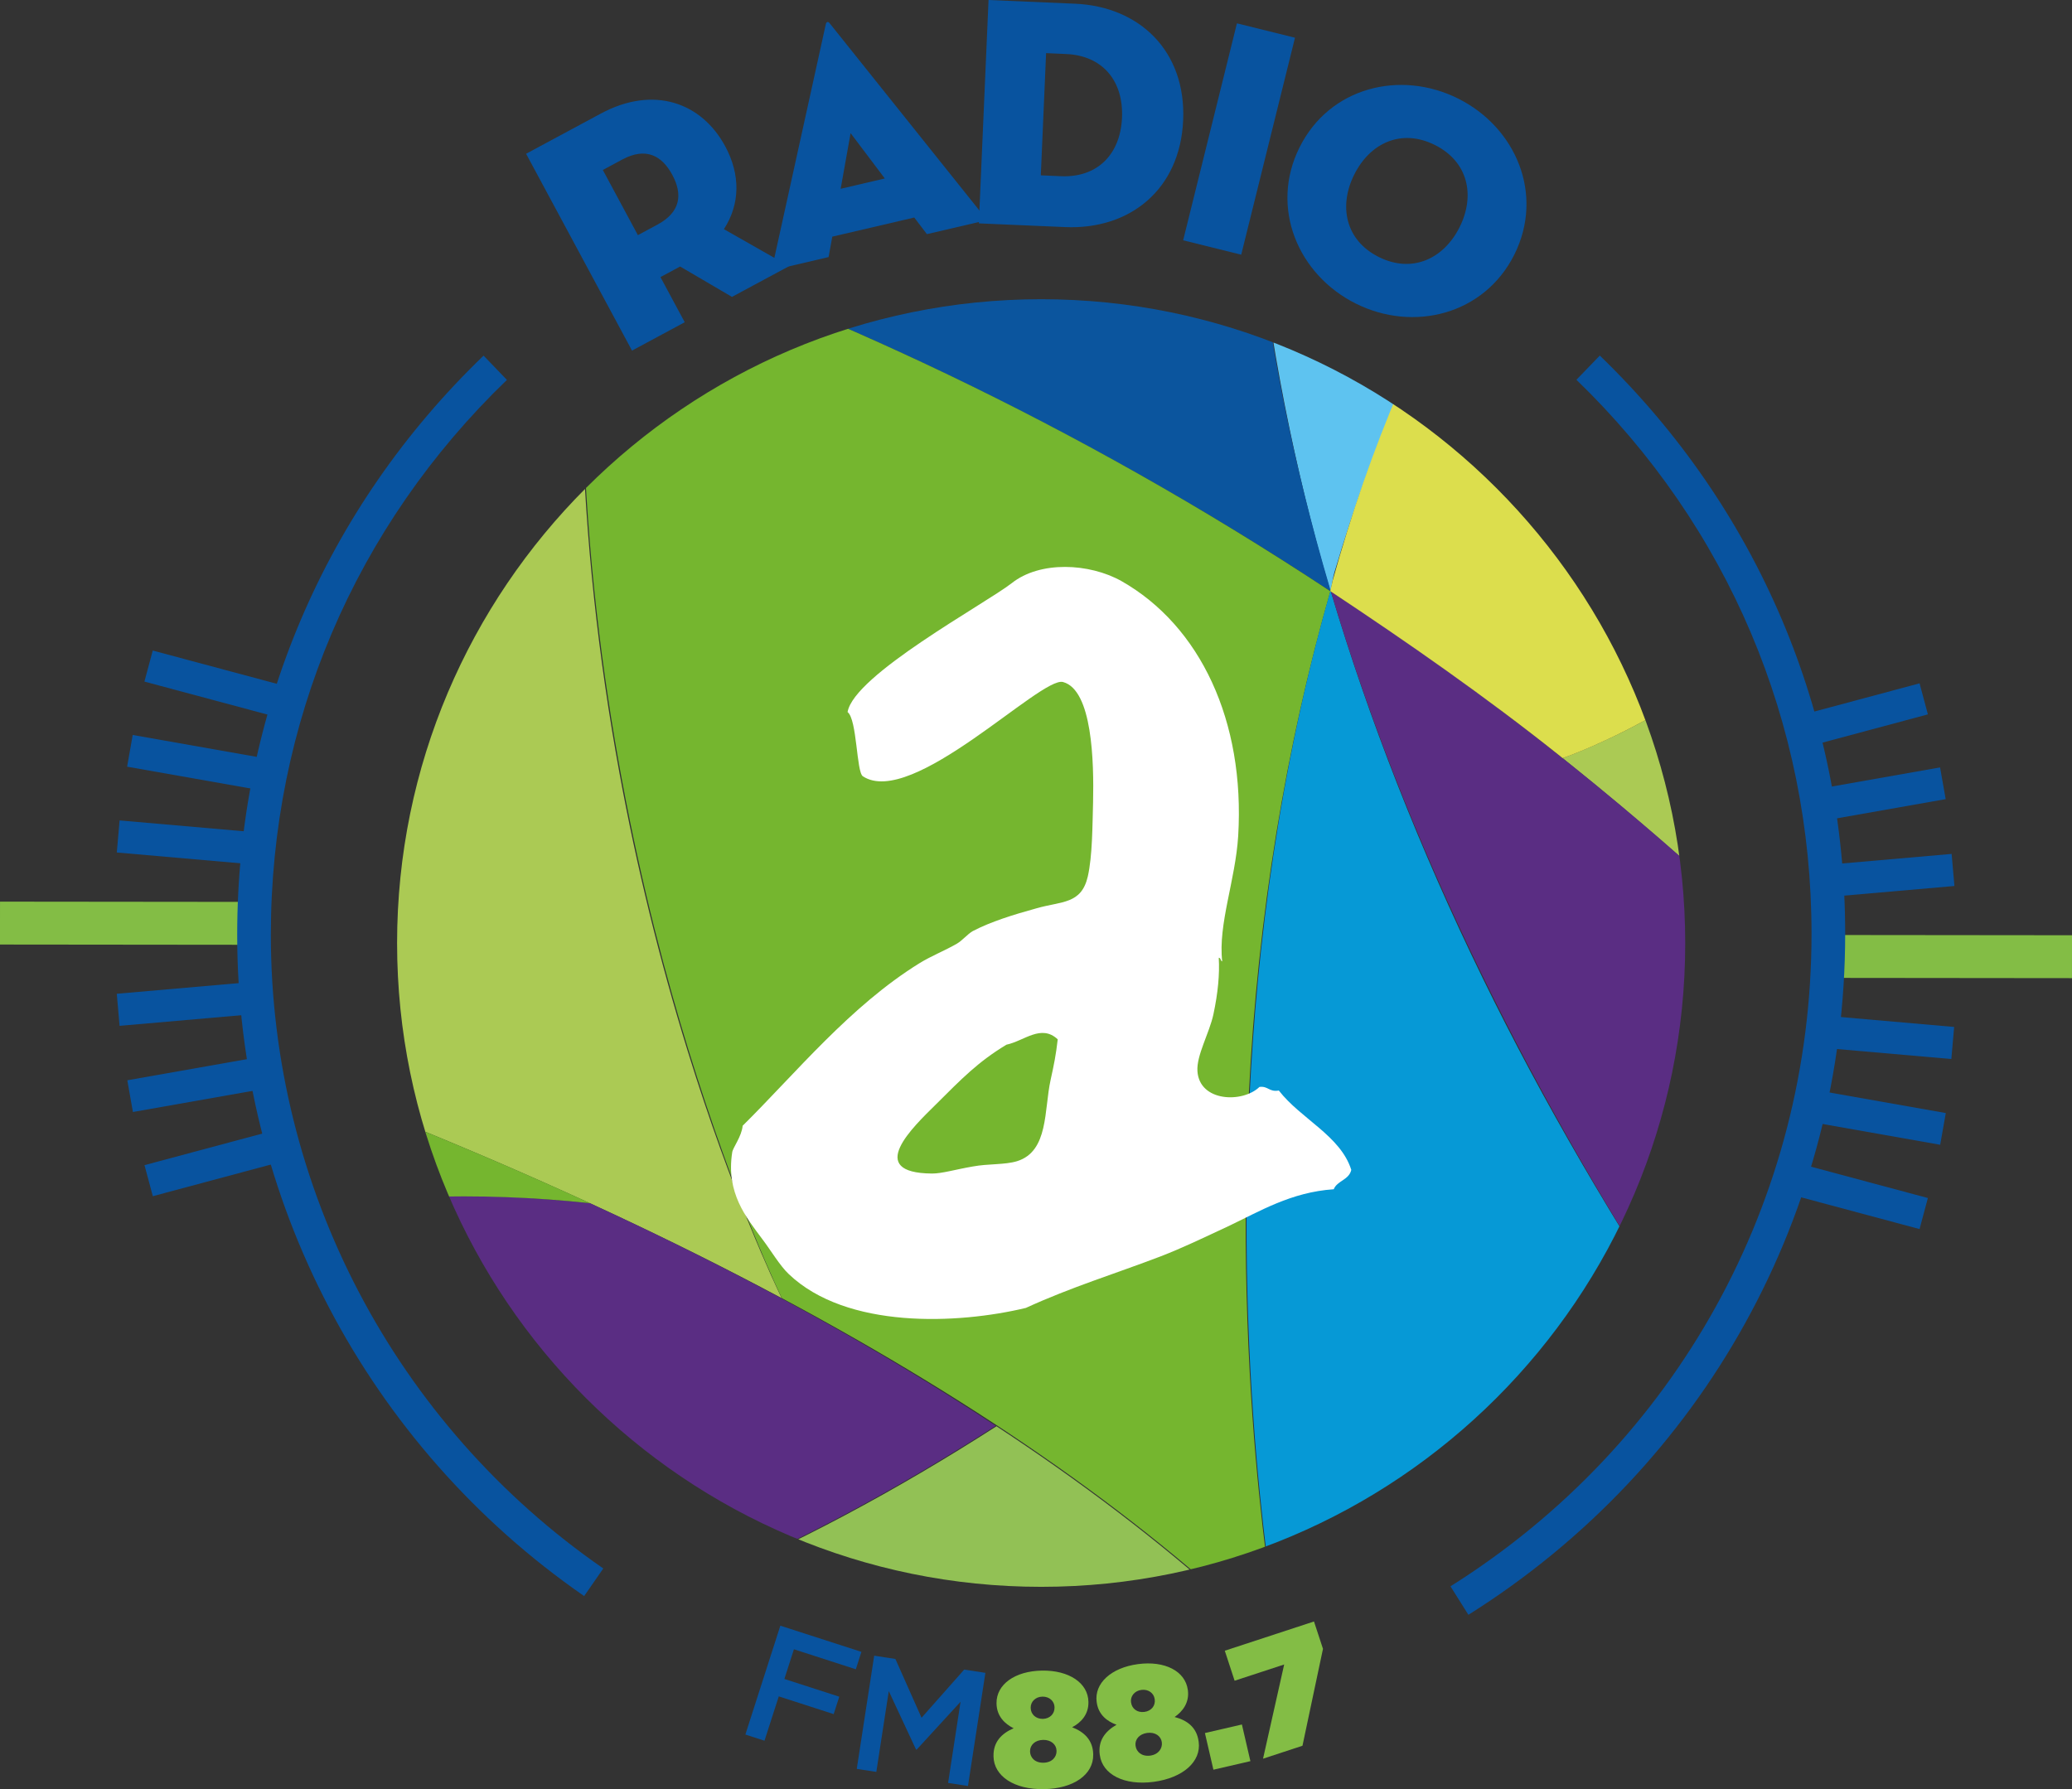
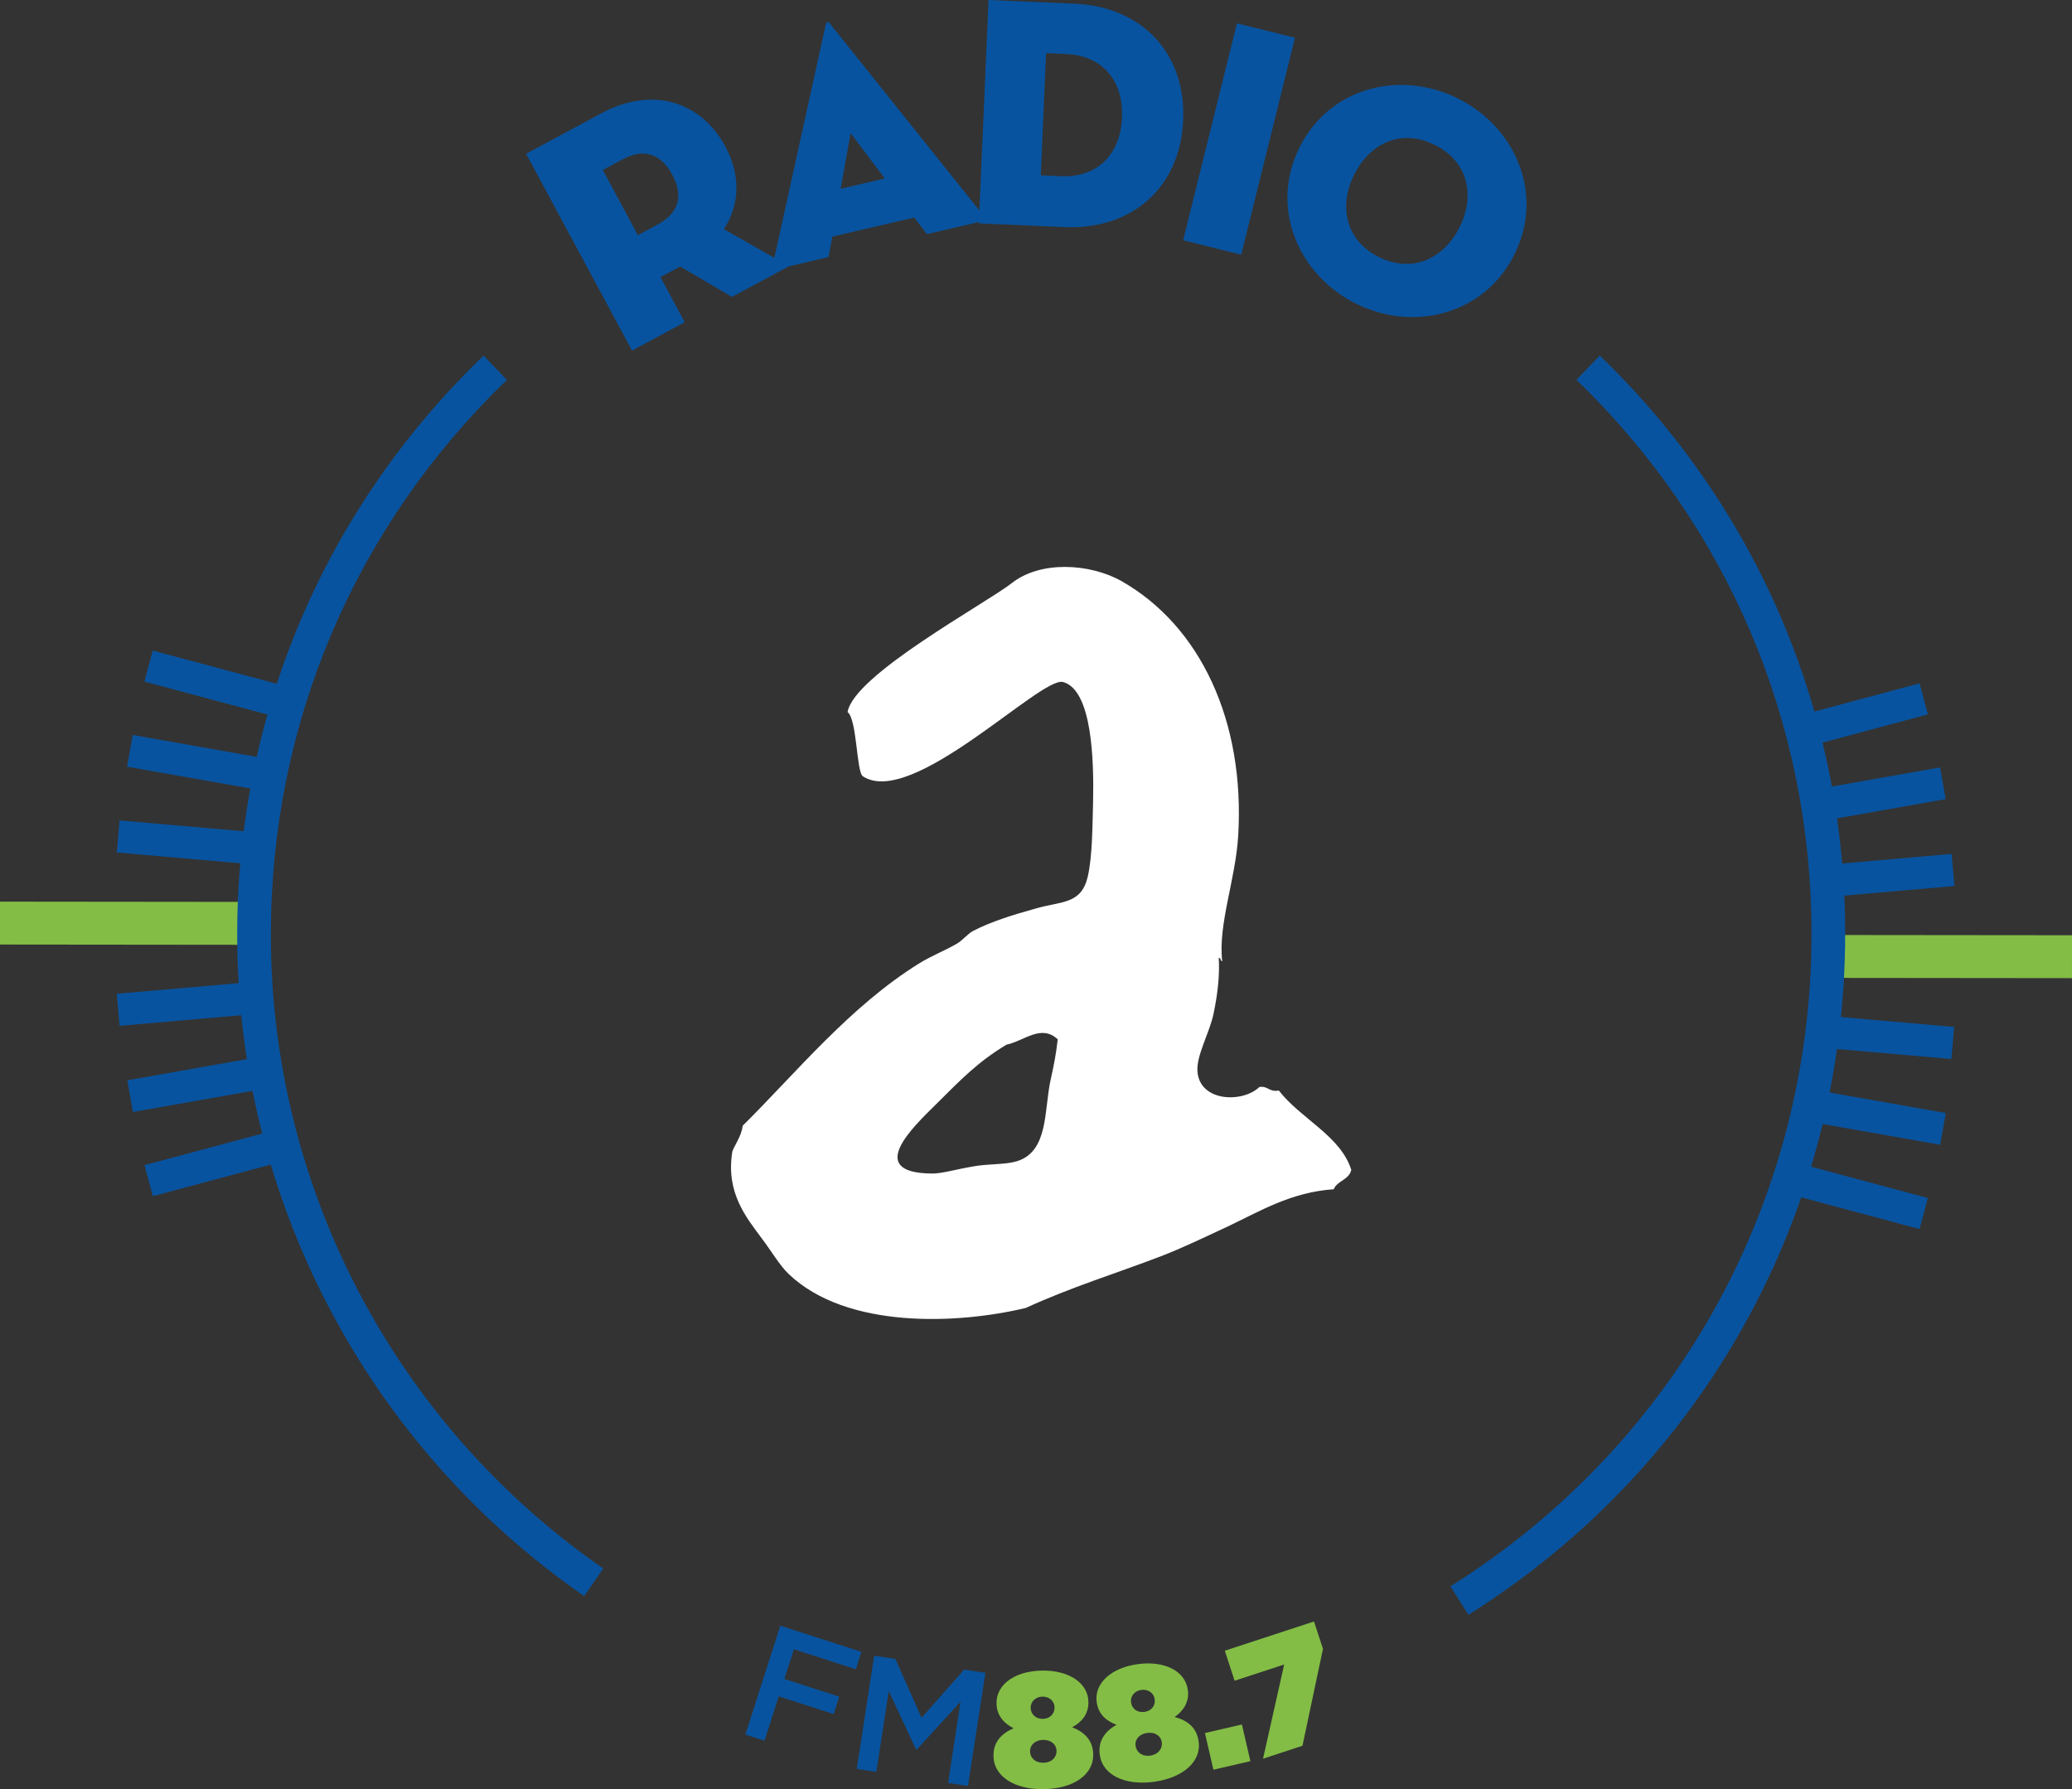
<svg xmlns="http://www.w3.org/2000/svg" xmlns:xlink="http://www.w3.org/1999/xlink" version="1.1" id="Layer_1" x="0px" y="0px" viewBox="0 0 329.41 284.52" style="enable-background:new 0 0 329.41 284.52;" xml:space="preserve">
  <rect x="0" y="0" width="329.41" height="284.52" fill="#333333" stroke="none" />
  <style type="text/css">
	.st0{fill:#08539F;}
	.st1{fill:#83BD45;}
	.st2{clip-path:url(#SVGID_2_);}
	.st3{fill:#0B559E;}
	.st4{fill:#ABCA54;}
	.st5{fill:#DCDE4D;}
	.st6{fill:#5EC3F0;}
	.st7{fill:#92C155;}
	.st8{fill:#75B62F;}
	.st9{fill:#5A2D83;}
	.st10{fill:#0699D6;}
	.st11{fill:#FFFFFF;}
</style>
  <g>
    <g>
      <g>
        <g>
          <rect x="292.92" y="179.54" transform="matrix(0.259 -0.966 0.966 0.259 35.219 426.363)" class="st0" width="5.11" height="21.38" />
        </g>
      </g>
      <g>
        <g>
          <rect x="295.7" y="166.99" transform="matrix(0.174 -0.985 0.985 0.174 71.458 440.523)" class="st0" width="5.12" height="21.38" />
        </g>
      </g>
      <g>
        <g>
          <rect x="297.38" y="154.24" transform="matrix(0.087 -0.996 0.996 0.087 109.438 449.312)" class="st0" width="5.12" height="21.38" />
        </g>
      </g>
      <g>
        <g>
          <rect x="306.19" y="132.31" transform="matrix(1.011566e-03 -1 1 1.011566e-03 157.185 461.555)" class="st1" width="6.82" height="39.6" />
        </g>
      </g>
      <g>
        <g>
          <rect x="289.24" y="136.68" transform="matrix(0.996 -0.087 0.087 0.996 -10.996 26.677)" class="st0" width="21.38" height="5.12" />
        </g>
      </g>
      <g>
        <g>
          <rect x="287.56" y="123.93" transform="matrix(0.985 -0.174 0.174 0.985 -17.434 53.715)" class="st0" width="21.38" height="5.12" />
        </g>
      </g>
      <g>
        <g>
          <rect x="284.78" y="111.38" transform="matrix(0.966 -0.259 0.259 0.966 -19.422 80.363)" class="st0" width="21.38" height="5.11" />
        </g>
      </g>
    </g>
    <g>
      <g>
        <g>
          <rect x="31.38" y="97.99" transform="matrix(0.259 -0.966 0.966 0.259 -79.825 113.317)" class="st0" width="5.11" height="21.38" />
        </g>
      </g>
      <g>
        <g>
          <rect x="28.59" y="110.54" transform="matrix(0.174 -0.985 0.985 0.174 -93.649 130.842)" class="st0" width="5.12" height="21.38" />
        </g>
      </g>
      <g>
        <g>
          <rect x="26.91" y="123.29" transform="matrix(0.087 -0.996 0.996 0.087 -106.569 151.636)" class="st0" width="5.12" height="21.38" />
        </g>
      </g>
      <g>
        <g>
          <rect x="16.39" y="127" transform="matrix(1.011552e-03 -1 1 1.011552e-03 -127.02 166.457)" class="st1" width="6.82" height="39.6" />
        </g>
      </g>
      <g>
        <g>
          <rect x="18.78" y="157.11" transform="matrix(0.996 -0.087 0.087 0.996 -13.807 3.177)" class="st0" width="21.38" height="5.12" />
        </g>
      </g>
      <g>
        <g>
          <rect x="20.46" y="169.86" transform="matrix(0.985 -0.174 0.174 0.985 -29.468 8.029)" class="st0" width="21.38" height="5.12" />
        </g>
      </g>
      <g>
        <g>
          <rect x="23.24" y="182.41" transform="matrix(0.966 -0.259 0.259 0.966 -46.721 15.087)" class="st0" width="21.38" height="5.11" />
        </g>
      </g>
    </g>
    <g>
      <path class="st0" d="M124.06,258.51l12.89,4.16l-0.89,2.77l-9.84-3.18l-1.52,4.72l8.73,2.82l-0.89,2.77l-8.73-2.82l-2.27,7.05    l-3.04-0.98L124.06,258.51z" />
      <path class="st0" d="M138.98,263.28l3.37,0.52l4.16,9.35l6.78-7.66l3.37,0.52l-2.77,17.99l-3.16-0.49l1.98-12.9l-6.98,7.61    l-0.1-0.02l-4.33-9.29l-1.98,12.85l-3.11-0.48L138.98,263.28z" />
      <path class="st1" d="M157.95,279.29l0-0.05c-0.04-2.21,1.24-3.58,3.2-4.42c-1.39-0.68-2.68-1.91-2.72-3.91v-0.05    c-0.05-2.99,2.9-5.14,7.22-5.21c4.31-0.07,7.34,1.98,7.39,4.97l0,0.05c0.03,2-1.22,3.27-2.59,3.99c1.86,0.72,3.31,2,3.35,4.31    l0,0.05c0.05,3.17-3.13,5.41-7.84,5.48C161.26,284.59,158,282.44,157.95,279.29z M167.97,278.45l0-0.05    c-0.02-0.99-0.86-1.75-2.13-1.73c-1.27,0.02-2.09,0.81-2.08,1.8l0,0.05c0.01,0.91,0.73,1.81,2.13,1.78    C167.3,280.28,167.99,279.33,167.97,278.45z M167.65,271.52l0-0.05c-0.01-0.91-0.78-1.7-1.92-1.68c-1.14,0.02-1.88,0.84-1.87,1.75    l0,0.05c0.02,1.01,0.81,1.75,1.93,1.74C166.9,273.3,167.67,272.53,167.65,271.52z" />
      <path class="st1" d="M174.85,279.07l-0.01-0.05c-0.29-2.19,0.82-3.7,2.67-4.76c-1.46-0.51-2.89-1.58-3.15-3.57l-0.01-0.05    c-0.4-2.96,2.29-5.45,6.57-6.02c4.28-0.57,7.52,1.12,7.92,4.09l0.01,0.05c0.26,1.98-0.83,3.39-2.11,4.27    c1.93,0.5,3.52,1.6,3.82,3.9l0.01,0.05c0.42,3.14-2.49,5.73-7.15,6.36C178.75,283.96,175.26,282.19,174.85,279.07z M183.58,270.22    l-0.01-0.05c-0.12-0.9-0.97-1.6-2.11-1.45c-1.13,0.15-1.77,1.05-1.65,1.95l0.01,0.05c0.13,1.01,1.01,1.65,2.12,1.5    C183.04,272.08,183.72,271.23,183.58,270.22z M184.71,277.08l-0.01-0.05c-0.13-0.98-1.06-1.64-2.32-1.47    c-1.26,0.17-1.98,1.05-1.85,2.03l0.01,0.05c0.12,0.9,0.94,1.71,2.33,1.53C184.25,278.97,184.82,277.95,184.71,277.08z" />
      <path class="st1" d="M191.56,275.58l5.88-1.36l1.35,5.83l-5.88,1.36L191.56,275.58z" />
      <path class="st1" d="M204.16,264.68l-7.88,2.58l-1.56-4.77l14.18-4.65l1.43,4.35l-3.26,15.41l-6.27,2.06L204.16,264.68z" />
    </g>
    <g>
      <defs>
-         <path id="SVGID_1_" d="M165.54,252.33c-56.48,0-102.41-45.92-102.41-102.36c0-56.46,45.93-102.39,102.41-102.39     c56.44,0,102.38,45.93,102.38,102.39C267.92,206.41,221.98,252.33,165.54,252.33L165.54,252.33z" />
-       </defs>
+         </defs>
      <clipPath id="SVGID_2_">
        <use xlink:href="#SVGID_1_" style="overflow:visible;" />
      </clipPath>
      <g class="st2">
        <g>
-           <path class="st3" d="M523.93-266.69c7.8,31.37,17.78,59.07,29.91,83.02l-0.08-0.16c-0.01,0,0.13,0.25,0.13,0.25      c6.42,12.67,13.63,24.95,21.25,35.52c0.01-3.79,0.05-8.25,0.14-12.01c0.53-22.8,2.29-45.63,5.6-67.9      c1.76-11.86,3.94-23.72,6.51-35.5c-7.79-7.85-16.31-15.55-25.59-23.07h-11.77C541.36-279.55,532.65-272.92,523.93-266.69z" />
+           <path class="st3" d="M523.93-266.69c7.8,31.37,17.78,59.07,29.91,83.02l-0.08-0.16c-0.01,0,0.13,0.25,0.13,0.25      c6.42,12.67,13.63,24.95,21.25,35.52c0.01-3.79,0.05-8.25,0.14-12.01c0.53-22.8,2.29-45.63,5.6-67.9      c1.76-11.86,3.94-23.72,6.51-35.5h-11.77C541.36-279.55,532.65-272.92,523.93-266.69z" />
        </g>
        <g>
          <path class="st3" d="M173.99-217.03c7.79,3.17,15.98,6.14,24.36,8.89c14.02,4.61,29.29,8.71,45.64,11.72      c-3.66-32.61-0.96-62.42,7.62-88.8c0.13-0.39,0.31-0.94,0.44-1.32l-56.25,0c-1.37,13.53-4.02,26.39-7.96,38.51      C184.29-237.09,179.59-226.71,173.99-217.03z" />
        </g>
        <g>
          <path class="st4" d="M404.5-205.99c37.82-11.74,78.11-31.31,119.43-60.7c-1.6-6.43-3.54-13.13-4.96-19.85l-128.25,0      c0.99,13.57,2.95,31.35,6.84,51.17C399.33-226.41,401.68-216.23,404.5-205.99z" />
        </g>
        <g>
          <path class="st5" d="M550.38-286.55l-31.59,0c1.41,6.71,3.55,13.46,5.14,19.86C532.51-272.8,541.69-279.54,550.38-286.55z" />
        </g>
        <g>
          <path class="st6" d="M212.15,91c6.41-21.55,15.08-41.38,25.7-59.25c-14.2-8.26-27.5-17.17-39.58-26.64      c0,9.41,0.47,18.87,1.41,28.4c2.02,20.5,6.15,41.31,11.83,60.51C211.71,93.29,211.93,91.71,212.15,91z" />
        </g>
        <g>
          <path class="st7" d="M656.09,12.13c-3.62,15.24-8.2,30.52-13.59,45.42c-8.87,24.48-17.11,39.91-17.75,41.1      c4.39,11.11,8.98,21.98,13.58,32.29c6.46-3.95,12.97-7.68,19.63-10.9c13.43-6.49,27.46-11.58,41.69-15.11      c0.8-0.2,1.61-0.39,2.41-0.58v-90c-15.8-0.3-31.04-1.4-45.73-3.19C656.24,11.46,656.16,11.82,656.09,12.13z" />
        </g>
        <g>
          <path class="st8" d="M607.44-241.2c16.42,20.3,29.26,42.59,38.8,66.1c11.95,29.42,18.59,61.11,19.61,94.85      c12.55,3.97,24.93,6.27,36.19,7.39l0-213.69H592.9c-2.03,7.71-3.86,15.41-5.52,23.07C594.57-256.27,601.26-248.84,607.44-241.2z      " />
        </g>
        <g>
          <path class="st4" d="M665.86-80.24c0.09,3.07,0.16,6.35,0.16,9.44c0,8.64-0.31,17.43-1.02,26.31      c-1.45,18.17-4.29,36.95-8.68,55.65c14.68,1.79,29.96,2.92,45.75,3.22l-0.01-87.04c-5.41-0.53-10.75-1.29-16.01-2.29      C679.24-76.25,672.37-78.18,665.86-80.24z" />
        </g>
        <g>
          <path class="st6" d="M592.9-286.54h-31.16c9.03,7.31,17.75,15.17,25.64,23.07C589.06-271.13,590.91-278.98,592.9-286.54z" />
        </g>
        <g>
          <path class="st7" d="M100.14-12.8c-0.34-0.01-0.82-0.02-1.16-0.03c-15.34-0.48-30.68-2.17-45.61-5.25      c-14.48-2.99-28.61-7.16-42.33-12.51c-0.79,9.26-1.31,18.23-1.31,26.95c0,6.81,0.13,13.43,0.54,19.88      c5.93,0.91,12.07,2.1,17.95,3.21c22.07,4.18,43.83,9.8,64.96,16.79C94.23,19.61,96.59,3.09,100.14-12.8z" />
        </g>
        <g>
          <path class="st4" d="M50.25,152.63c9.5,17.24,16.98,26.89,17.3,27.31c20.42,8.38,39.54,17.29,56.73,26.49      c-0.89-1.83-7.85-16.35-14.96-39.34c-4.45-14.39-8.1-29.25-10.83-44.14c-3.42-18.62-5.42-37.36-5.94-55.69      c-0.3-10.42-0.03-20.83,0.61-31.01c-23.31-7.77-45.29-13.07-64.96-16.79c-6.02-1.14-12.18-2.33-17.95-3.21      c1.44,22.85,5.48,43.51,10.09,61.04C29.01,110.18,41.33,136.45,50.25,152.63z" />
        </g>
        <g>
          <path class="st3" d="M211.51,94.01c0.01-0.03-0.1-0.49-0.09-0.52c-5.96-20.21-9.93-40.25-11.88-59.97      C198.6,24,198.13,14.47,198.13,5c-7-5.49-13.63-11.18-19.86-17.03c-16.76-15.76-30.98-33.1-42.27-51.53      c-3.83-6.26-7.36-12.95-10.55-19.52c-11.99,23.83-20.21,47.74-25.31,70.28c-3.93,17.5-5.95,33.58-6.97,49.03      c27.08,8.98,53.31,20.5,78.42,33.96C185.11,77.44,198.58,85.46,211.51,94.01z" />
        </g>
        <g>
          <path class="st8" d="M466.46-45.9c-15.69-3.97-30.6-9.64-44.31-16.84c-7.86-4.13-15.45-8.83-22.68-14.04      c-12.87,2.68-25.16,5.86-36.85,9.83c0,0.29,0,0.73,0,1.02c0,42.49,18.59,79.9,43.64,111.02c1.3-2.42,2.69-4.76,4.17-7      c5.96-9.04,13.5-16.5,22.25-22.41C448.76,4.82,469.3-0.67,493.88-0.39c14.13,0.16,29.79,2.2,46.54,6.07      c18.11,4.18,37.96,10.61,59.02,19.1c-2.56-9.06-4.97-18.27-7.14-27.29c-27.87-8.76-53.12-20.85-75.64-36.39      C499-39.63,482.17-41.92,466.46-45.9z" />
        </g>
        <g>
          <path class="st5" d="M516.66-38.9c22.44,15.46,47.89,27.67,75.64,36.39c-3.27-13.6-5.96-27.3-8.33-40.81      c-22.34,3.55-43.91,5.19-63.88,4.62C519.05-38.73,517.69-38.86,516.66-38.9z" />
        </g>
        <g>
          <path class="st9" d="M244-196.42c22.73,4.17,47.88,6.73,74.44,5.57c-4.47-12.41-8.49-25.9-11.71-39.49      c-5.3-22.36-7.94-42.42-9.25-56.21h-45.43C244.12-262.78,239.88-233.03,244-196.42z" />
        </g>
        <g>
          <path class="st10" d="M318.44-190.84c26.95-1.19,55.98-5.82,86.06-15.14c-2.59-9.44-5.14-19.5-7.07-29.36      c-3.89-19.83-5.86-37.62-6.85-51.19h-92.97c1.31,13.78,3.95,33.83,9.25,56.18C309.7-218.4,313.44-204.66,318.44-190.84z" />
        </g>
        <g>
          <path class="st8" d="M120.71-162.25c-8.27,5.06-14.72,7.73-16.38,8.39c2.76,21.34,9.17,45.98,21.12,70.78      c8.89-17.51,19.54-34.88,31.88-50.87c18.35-23.79,41.02-46.33,66.96-66.74c-8.61-2.14-17.41-4.48-25.98-7.3      c-8.12-2.67-16.24-5.75-24.31-9.03c-5.22,9-11.28,17.53-18.2,25.33C142.99-177.27,129.65-167.72,120.71-162.25z" />
        </g>
        <g>
          <path class="st8" d="M638.32,130.93c1.34,3.01,2.56,6.04,3.91,8.98c19.13,41.56,40.36,78.86,59.82,109.59l0.04-145.24      c-15.12,3.56-29.84,9.02-44.08,15.9C651.21,123.45,644.65,127.06,638.32,130.93z" />
        </g>
        <g>
          <path class="st6" d="M-72.7-82.52c7.06-1.93,14.72-4.37,22.09-7.16c-0.01-2.01,0.09-4.15,0.09-6.15c0-1.87,0-3.67,0.01-5.54      c0.18-33.05,1.76-66.01,5.08-98.26c-2.54,0.85-5.31,1.75-7.96,2.44c-10.37,2.7-21.57,4.22-33.29,4.51      c-4.67,0.11-9.05,0.02-13.03-0.19v83.12C-90.73-99.73-81.82-90.6-72.7-82.52z" />
        </g>
        <g>
          <path class="st5" d="M-99.7-109.75v33.13c8.43-1.35,17.64-3.34,27-5.9C-81.96-90.76-91.12-100.15-99.7-109.75z" />
        </g>
        <g>
          <path class="st9" d="M-86.67-192.68c11.45-0.28,26.28-1.97,41.25-6.95c1.24-12.07,2.55-24.1,4.22-35.97      c2.41-17.09,5.29-34.09,8.63-50.95l-67.13,0l0,93.53C-95.72-192.8-91.34-192.57-86.67-192.68z" />
        </g>
        <g>
          <path class="st7" d="M-23.72,148.57c-1.12-5.13-2.33-10.38-3.38-15.51c-8.36-40.81-14.4-81.67-18.36-122.15      c-12.98-0.53-24.46-0.43-33.74-0.15c-7.8,0.24-14.68,0.65-20.5,1.12v117.38c3.27,0.71,6.68,1.47,10.22,2.27      C-71.95,135.51-49.04,141.24-23.72,148.57z" />
        </g>
        <g>
          <path class="st6" d="M-45.46,10.91c-2.46-25.22-4.06-50.49-4.79-75.38c-0.62-0.45-1.35-1-1.97-1.45      c-6.97-5.17-13.8-10.67-20.48-16.6c-8.8,2.4-17.84,4.45-27,5.9v88.37c5.82-0.47,12.71-0.74,20.5-0.98      C-68.21,10.43-56.81,10.45-45.46,10.91z" />
        </g>
        <g>
-           <path class="st4" d="M642.23,139.91c-1.37-2.97-2.59-6.01-3.91-8.98c-51.02,31.31-86.69,79.98-108.29,117.26      c-13.76,23.74-23.45,45.5-29.15,59.58c-1.01,2.48-1.93,4.82-2.76,6.99l203.93,0l-0.01-65.87c-3.61-5.7-7.16-10.82-10.64-16.58      C673.04,201.99,656.5,170.9,642.23,139.91z" />
-         </g>
-         <g>
-           <path class="st3" d="M98.88-257.19c3.25-9.4,6.39-19.26,9.11-29.35H59.7c6.53,5.6,15.41,12.33,25.3,19.56      C89.18-263.93,93.85-260.57,98.88-257.19z" />
-         </g>
+           </g>
+         <g>
+           </g>
        <g>
          <path class="st8" d="M-18.6-212.81c22.92-15.84,37.95-40.69,44.63-73.73h-58.4c-5.77,29.36-10.14,58.51-13.05,86.91      C-36.45-202.64-27.14-206.92-18.6-212.81z" />
        </g>
        <g>
          <path class="st7" d="M98.88-257.19c19.39,13,45.02,27.89,75.11,40.17c10.19-17.72,19.24-40.69,22.21-69.52h-88.3      c-2.3,8.55-4.78,16.84-7.45,24.86C99.95-260.19,99.39-258.67,98.88-257.19z" />
        </g>
        <g>
          <path class="st6" d="M-50.88,244.7c13.1-13.64,27.41-24.85,42.58-33.44c-5.67-20.64-10.85-41.73-15.43-62.7      c-25.34-7.34-48.24-12.92-65.79-16.89c-3.53-0.8-6.93-1.55-10.19-2.26v72.43c3.46,4.18,7.5,8.72,12.09,13.39      C-78.55,224.43-66.23,235.29-50.88,244.7z" />
        </g>
        <g>
          <path class="st4" d="M298.69,253.87c-10.38-13.1-20.1-26.4-28.97-39.68c-14.15,7.72-26.86,16.32-38.09,24.86      c-10.12,7.7-19.39,15.72-27.82,23.74c5.19,5.14,9.97,10.34,14.3,15.6c9.64,11.71,17.25,23.89,22.75,36.37l112.32,0      C338.76,300.54,319.02,279.52,298.69,253.87z" />
        </g>
        <g>
          <path class="st3" d="M203.71,262.9c-19.55,18.63-34.55,37.26-45,51.87h82.01C232.76,296.75,220.39,279.42,203.71,262.9z" />
        </g>
        <g>
          <path class="st6" d="M530.03,248.19c8.31-14.33,17.31-27.89,26.63-40.39c-72.01-27.77-134.57-33.62-186.12-26.84      c20.92,15.06,36.49,33.1,44.9,52.95c5.49,12.96,8.25,26.85,8.25,41.42c0,3.43-0.15,6.9-0.46,10.4      c-0.96,11-3.36,20.97-5.91,29.04h80.8c0.84-2.19,1.75-4.49,2.76-6.99C506.58,293.69,516.27,271.94,530.03,248.19z" />
        </g>
        <g>
          <path class="st7" d="M370.53,180.96c-39.59,5.23-72.88,18-100.81,33.23c9.71,14.58,19.66,27.94,28.97,39.68      c20.37,25.71,40.27,46.67,54.7,60.9h63.78c2.56-8.07,4.96-18.05,5.92-29.06C425.61,256.94,419.73,216.62,370.53,180.96z" />
        </g>
        <g>
          <path class="st9" d="M-50.88,244.7c-0.71-0.44-1.57-0.88-2.28-1.33c-12.22-7.73-23.84-17.17-34.55-28.05      c-4.55-4.62-8.55-9.12-11.99-13.27v112.7h1.66c6.5-13.97,17.64-34.79,33.89-55.07C-59.91,254.41-55.39,249.41-50.88,244.7z" />
        </g>
        <g>
          <path class="st7" d="M203.59,262.78c-10.29-10.18-22.22-20.05-35.76-29.59c-3.07-2.16-6.23-4.31-9.47-6.44l0.04,0.06      c-16.03,10.3-32.04,18.83-47.59,25.34c-14.54,6.09-29.03,10.58-43.08,13.33c-20.27,3.97-40.25,4.37-59.31,1.37      c3.57,10.9,7.09,20.77,10.17,29.32c2.41,6.7,4.72,12.91,6.9,18.6h133.05c8.85-12.39,18.51-24.29,28.76-35.41      C192.57,273.62,198.01,268.09,203.59,262.78z" />
        </g>
        <g>
          <path class="st10" d="M8.41,266.85c-4.46-0.71-8.88-1.68-13.25-2.76c-15.93-3.96-31.43-10.45-46.04-19.39      c-4.81,5-9.19,10.14-13.16,15.09c-16.22,20.23-27.34,41.02-33.84,54.98l123.21,0c-2.17-5.67-4.48-11.87-6.88-18.54      C15,286.63,11.67,276.78,8.41,266.85z" />
        </g>
        <g>
          <path class="st7" d="M-18.6-212.81c-7.96,5.5-17.05,9.9-26.82,13.19c-3.65,35.75-5.09,70.61-5.09,104.12      c0,1.9-0.1,3.95-0.09,5.84c15.94-6.06,32.51-14.45,48.6-25.58c22.24-15.39,41.7-34.69,58.32-57.82      c0.07-0.12,0.25-0.35,0.25-0.35c17.1-23.88,31.28-51.86,42.31-83.76c-4.69-3.15-9.42-6.35-13.97-9.68      c-9.96-7.28-18.31-14.05-24.85-19.67H26.03C19.34-253.45,4.36-228.68-18.6-212.81z" />
        </g>
        <g>
          <path class="st3" d="M495.4,74.12c-11.61,8.38-20.98,18.63-28.36,29.05c29.11,22.1,58.84,38.97,79.24,49.61      c23.29,12.15,39.9,19.01,40.84,19.39c16.12-16.38,33.27-30.27,51.2-41.24c-11.01-24.66-20.67-49.39-28.84-73.94      C563.49,46.97,525.03,52.75,495.4,74.12z" />
        </g>
        <g>
          <path class="st4" d="M331.36,122.27c2.16-14.94,7.03-30.15,14.25-45.18c-2.2-0.66-4.52-1.35-6.69-2.03      c-8.85-2.76-17.46-5.76-25.88-8.82c-4.15,6.54-8.89,12.92-14.14,18.74c-12.3,13.62-25.36,22.61-34.16,27.75      c-8.84,5.17-15.39,7.49-16.32,7.83c26.03,20.82,50.85,44.83,73.51,71.18c5.55-1.75,11.37-2.95,17.03-4.36      C330.86,166.57,328.15,144.42,331.36,122.27z" />
        </g>
        <g>
          <path class="st9" d="M505.45,129.6c-13.6-8.51-26.48-17.37-38.4-26.43c-9.13,12.91-15.34,26.26-19.45,37.23      c-7.8,20.84-10.01,37.85-10.15,39.06c4.7,0.37,9.6,0.87,14.34,1.43c33.55,4.02,68.94,13.04,104.87,26.9      c8.01-10.74,16.37-20.7,25.02-29.94c1.78-1.9,3.65-3.85,5.45-5.68c-1.4-0.56-17.97-7.3-40.9-19.26      C532.2,145.6,518.48,137.75,505.45,129.6z" />
        </g>
        <g>
          <path class="st8" d="M-8.29,211.26c-16.76,9.47-31,21.43-42.58,33.44c13.12,8.03,28.6,15.05,46.04,19.39      c4.36,1.08,8.83,2.06,13.25,2.76c-4.44-13.54-8.78-27.43-12.8-41.39C-5.72,220.81-7.01,215.95-8.29,211.26z" />
        </g>
        <g>
          <path class="st10" d="M465.1,106c0.61-0.9,1.33-1.95,1.95-2.83C423,96.86,382.03,88.02,345.61,77.09      c-13.3,27.77-23.26,67.67-6.64,110.29c7.97-1.98,15.98-4.04,24.16-5.34c23.86-3.8,48.79-4.57,74.32-2.57      c0.14-1.19,2.33-18.18,10.15-39.06C452.33,127.75,458.2,116.25,465.1,106z" />
        </g>
        <g>
          <path class="st9" d="M93.82,191.34c-41.42-4.59-75.27,4.79-102.11,19.93c5.68,20.67,11.41,39.43,16.71,55.59      c46.54,7.38,96.94-6.13,149.88-40.14C139.51,214.36,117.96,202.44,93.82,191.34z" />
        </g>
        <g>
          <path class="st8" d="M198.55,173.87c1.41-28.44,5.9-55.2,12.96-79.85c-40.8-26.95-81.48-45.48-118.33-57.78      c-0.48,7.34-0.61,14.63-0.61,21.51c0,3.22,0.05,6.38,0.14,9.49c1.18,41.51,9.77,77.18,16.77,99.8      c7.46,24.12,14.53,38.79,14.83,39.39c15.91,8.52,30.62,17.49,43.62,26.65c13.46,9.48,25.4,19.35,35.68,29.5      c-0.29-1.48-2.01-10.75-3.45-25.16C198.7,222.93,197.24,200.16,198.55,173.87z" />
        </g>
        <g>
          <path class="st10" d="M211.58,94.06c-0.03-0.02-0.05-0.03-0.08-0.05c-8.26,28.85-11.68,56.82-12.82,79.86      c-1.3,26.28,0.15,49.05,1.6,63.52c1.47,14.73,3.24,24.08,3.47,25.24c8.94-8.5,18.24-16.43,27.8-23.7      c12.24-9.31,25.08-17.56,38.17-24.75c-12.98-19.46-24.46-39.09-33.99-58.63C225.69,134.97,217.63,114.43,211.58,94.06z" />
        </g>
        <g>
          <path class="st9" d="M211.58,94.06c13.49,45.12,35.63,86.27,58.14,120.12c16.72-9.18,34.11-16.73,52.07-22.4      C286.4,150.64,249.66,118.64,211.58,94.06z" />
        </g>
        <g>
          <path class="st5" d="M247.79,120.04c0.21,0.17,0.43,0.34,0.64,0.52c0.53-0.19,7.15-2.47,16.32-7.83      c8.79-5.14,21.87-14.14,34.16-27.75c4.72-5.23,9.63-11.59,14.14-18.74c-24.97-9.08-48.15-19.31-68.75-30.76      c-2.16-1.2-4.33-2.5-6.45-3.73c-11.87,20.01-20.12,39.4-26.02,60.71c0.02,0.07-0.35,1.47-0.33,1.55      C223.88,102.21,236.13,110.75,247.79,120.04z" />
        </g>
        <g>
          <path class="st8" d="M367.89-105.25c22.79-1.96,47.47-6.68,72.89-15.12c-6.54-10.81-12.74-22.71-18.09-34.67      c-7.2-16.11-13.25-33-18.19-50.95c-12.91,4.02-26.13,7.33-39.09,9.76c-15.54,2.92-31.35,4.72-46.98,5.38      C328.77-162.41,344.6-131.39,367.89-105.25z" />
        </g>
        <g>
          <path class="st9" d="M624.68,98.47c0.96-1.79,9.02-17.06,17.68-40.98c4.42-12.2,9.65-28.06,13.95-46.34      C633.88,8.41,612.1,3.68,592.3-2.51C600.91,33.57,612.5,67.65,624.68,98.47z" />
        </g>
        <g>
          <path class="st10" d="M171.25-150.83c1.42,0.91,13.27,8.45,32.55,16.96c7.06,3.12,15.74,6.72,25.72,10.2      c1.77-3.5,3.64-7.03,5.56-10.49c10.84-19.6,24.42-39.2,40.02-57.92c-16.88-1.55-33.98-4.45-50.81-8.62      C203.76-184.56,186.11-167.83,171.25-150.83z" />
        </g>
        <g>
          <path class="st9" d="M553.79-183.76c-7.83-15.45-14.73-32.5-20.73-50.9c-3.32-10.18-6.35-20.86-9.13-32.02      c-2.77,1.98-5.94,3.99-8.71,5.89c-17.02,11.64-34.41,21.98-51.71,30.72c-16.49,8.34-33.32,15.46-50.03,21.16      c-2.99,1.02-5.98,2-8.99,2.93c7.34,26.52,18.83,56.72,36.28,85.62C477-132.41,515.37-152.63,553.79-183.76z" />
        </g>
        <g>
          <path class="st10" d="M595.05-124.28c-7-7.15-13.66-15.16-19.92-23.78c0,0.18,0,0.45,0,0.63c0,51.09,6.39,99.74,17.16,144.92      c19.83,6.2,41.56,10.92,64.02,13.66c3.93-16.74,7.09-35.65,8.68-55.65c0.9-11.21,1.26-23.32,0.86-35.75      c-11.75-3.75-22.99-8.56-33.59-14.77C618.94-102.82,606.42-112.67,595.05-124.28z" />
        </g>
        <g>
          <path class="st6" d="M632.34-95.14c11.21,6.57,22.51,11.4,33.52,14.89c-1.88-56.65-19.88-124.1-78.47-183.23      c-8.46,39.27-12.21,78.08-12.25,115.41C591.49-125.56,610.57-107.89,632.34-95.14z" />
        </g>
        <g>
          <path class="st7" d="M440.78-120.37c9.69,16.01,21.27,31.71,35.1,46.33c12.42,13.14,25.97,24.9,40.78,35.13      c21.03,0.86,43.63-0.65,67.31-4.41c-2.98-17.03-4.99-34.01-6.52-50.84c-1.66-18.22-2.36-35.89-2.31-53.9      c-4.79-6.64-9.83-14.26-14.12-21.69c-2.57-4.44-4.81-9.27-7.22-14.02c-23.04,18.67-47.46,34.5-72.13,46.6      C468.31-130.61,454.63-124.99,440.78-120.37z" />
        </g>
        <g>
          <path class="st6" d="M289.91-108.46c22.38,3.56,49.01,5.68,77.99,3.21c-12.99-14.56-24.72-31.78-34.43-50.77      c-5.58-10.93-10.6-22.56-15.03-34.82c-14.46,0.6-28.86,0.09-43.34-1.23c-18.43,22.11-33.77,45.06-45.58,68.41      C246.26-117.83,266.85-112.13,289.91-108.46z" />
        </g>
        <g>
          <path class="st4" d="M475.88-74.03c-3.28-3.47-6.43-6.99-9.54-10.66c-23.67,0.93-46.19,3.63-66.87,7.92      c32.37,23.28,71.83,35.97,117.19,37.87C501.91-49.11,488.25-60.94,475.88-74.03z" />
        </g>
        <g>
          <path class="st10" d="M386.49-87.18c-6.43-5.54-12.78-11.58-18.59-18.07c-3.53,13.18-5.19,25.96-5.28,38.31      c11.65-3.96,24.04-7.16,36.85-9.83C394.98-80.01,390.69-83.56,386.49-87.18z" />
        </g>
        <g>
          <path class="st3" d="M440.78-120.37c-9.37,3.12-19.01,5.86-28.5,8.06c-14.57,3.39-29.48,5.79-44.38,7.05      c5.64,6.31,11.88,12.28,18.47,17.96c4.25,3.66,8.6,7.27,13.11,10.52c20.69-4.3,43.18-6.99,66.87-7.92      C457.07-95.66,448.48-107.67,440.78-120.37z" />
        </g>
        <g>
          <path class="st7" d="M467.05,103.17c8.18-11.53,17.65-21.5,28.28-29.17C524.96,52.62,563.48,46.99,609.48,57      c-3.55-10.66-7.04-21.6-10.05-32.21c-40.62-16.39-76.1-24.7-105.56-25.03c-24.55-0.28-45.14,5.09-61.21,15.94      c-12.44,8.41-20.87,19.08-26.42,29.41c16.32,20.25,35.48,37.97,53.91,52.55c2.25,1.78,4.11,3.4,6.37,5.12      C466.56,102.78,467.01,103.17,467.05,103.17z" />
        </g>
        <g>
          <path class="st4" d="M394.26,89.83c0.02-1.37,0.46-13.11,4.92-27.39c1.88-6.03,4.26-12.04,7.08-17.33      c-7.02-8.67-13.17-17.52-18.51-26.35c-0.62,0.57-5.91,5.69-12.75,13.72c-6.7,7.87-16.5,20.56-25.09,36.36      c-1.41,2.59-2.92,5.41-4.29,8.26C361.07,81.72,377.36,86.02,394.26,89.83z" />
        </g>
        <g>
          <path class="st3" d="M349.78,68.76c11.11-20.59,26.93-39.62,37.96-50.01C371.6-7.93,362.3-36.81,362.61-66.94      c-54.67,18.64-96.87,51.74-124.77,98.69c22.33,12.97,47.32,24.61,74.96,34.61c16.99,6.07,21.61,7.38,32.8,10.73      C346.93,74.35,348.29,71.49,349.78,68.76z" />
        </g>
        <g>
          <path class="st6" d="M467.05,103.17c-2.22-1.69-4.82-3.7-6.97-5.4c-21.36-16.9-39.33-34.79-53.82-52.66      c-3.19,5.99-5.48,12.24-7.08,17.33c-4.5,14.37-4.91,26.17-4.92,27.39C417.04,94.96,441.69,99.53,467.05,103.17z" />
        </g>
        <g>
          <path class="st7" d="M289.88-108.32c-16.29-2.59-32.66-6.53-48.67-11.5c-3.9-1.21-7.84-2.5-11.69-3.84      c-20.79,41.15-31.22,84.21-31.25,128.6c12.08,9.5,25.3,18.51,39.58,26.81c5.03-8.45,10.49-16.56,16.42-24.11      c26.98-34.29,63.37-59.26,108.34-74.58c0.13-12.77,1.84-25.5,5.28-38.31C342.24-103.1,316.05-104.16,289.88-108.32z" />
        </g>
        <g>
          <path class="st6" d="M53.39-18.22c16.88,3.48,32.8,5.05,46.75,5.43c3.99-17.82,9.66-35.06,16.75-51.79      c2.64-6.24,5.48-12.39,8.56-18.49c-7.44-15.37-13.32-31.68-17.15-48.4c-1.68-7.34-3.96-22.34-3.98-22.47      c-1.55-12.15-2.17-24.52-1.86-36.97c0.46-18,3.11-32.79,5.03-42.08c1.99-9.67,3.89-15.58,4.06-16.08      c-4.18-2.6-8.57-5.37-12.66-8.12c-7.53,21.74-16.58,41.98-26.94,60c-4.78,8.31-9.96,16.21-15.37,23.77l-0.06,0.08      C27.48-122.1,14.72-73.46,11.04-30.59C26.03-24.7,40.32-20.92,53.39-18.22z" />
        </g>
        <g>
          <path class="st4" d="M10.26,16.23C9.25,0.59,9.71-14.96,11.04-30.59c-21.33-8.34-42.16-19.97-61.29-33.88      c0.75,25.98,2.49,51.46,4.79,75.38c4.5,0.19,9.14,0.35,13.66,0.66C-17.8,12.54-3.72,14.1,10.26,16.23z" />
        </g>
        <g>
          <path class="st10" d="M67.56,179.94c-1.16-1.51-8.41-11.16-17.3-27.31c-5.68-10.3-10.91-21.19-15.54-32.36      c-5.79-13.97-10.67-28.42-14.49-42.96c-5.3-20.14-8.62-40.65-9.95-61.08c-20.54-3.13-39.47-4.64-55.72-5.32      c4.36,45.15,11.04,86.4,18.36,122.15c1.07,5.23,2.27,10.42,3.38,15.51c18.63,5.4,38.65,11.65,58.91,18.94      C46.37,171.54,57.17,175.68,67.56,179.94z" />
        </g>
        <g>
          <path class="st3" d="M11.43-34.88c2.2-22.27,6.72-44.72,13.67-66.66c7.53-23.78,18.36-48.62,31.41-71.81      c-5.97,8.27-12.87,17-19.52,24.23c-11.83,12.87-24.92,24.3-38.91,33.98c-15,10.37-31.39,18.88-48.68,25.47      c0.05,8.44,0.11,16.94,0.35,25.2c20.8,15.15,41.88,26.22,61.29,33.88C11.16-31.94,11.3-33.53,11.43-34.88z" />
        </g>
        <g>
          <path class="st8" d="M-65.61-84.57c-2.24,0.68-4.82,1.43-7.08,2.05c7.31,6.47,15.14,12.71,22.44,18.05      c-0.24-8.25-0.3-17-0.35-25.2C-55.44-87.84-60.62-86.1-65.61-84.57z" />
        </g>
        <g>
          <path class="st5" d="M102.46-190.92c-0.27,10.67,0.11,23.39,1.87,37.06c1.7-0.69,8.16-3.37,16.38-8.39      c8.93-5.46,22.3-15.03,35.09-29.45c6.09-6.87,12.44-15.34,18.2-25.33c-13.51-5.5-27.08-11.82-40.22-18.94      c-7.5-4.06-14.92-8.56-22.23-13.11c-0.27,0.81-2.13,6.72-4.06,16.08C105.58-223.72,102.92-208.9,102.46-190.92z" />
        </g>
        <g>
          <path class="st5" d="M203.8-133.87c-19.37-8.55-31.2-16.1-32.55-16.96c-19.41,22.23-34.45,45.26-45.8,67.75      c3.13,6.45,6.82,12.89,10.8,19.37c15.63,25.51,36.28,48.37,61.89,68.53c0.01-8.61,0.4-17.17,1.18-25.62      c1.75-18.92,5.5-37.79,11.15-56.11c4.85-15.74,11.32-31.45,19.06-46.77C220.78-126.72,212.13-130.19,203.8-133.87z" />
        </g>
        <g>
          <path class="st8" d="M41.61,193.11c16.44-3.03,34.28-3.72,52.21-1.78c-18.01-8.27-37.61-16.26-58.42-23.75      c-20.23-7.28-40.51-13.63-59.12-19.02c4.89,22.37,10.17,43.55,15.43,62.7c2.16-1.22,4.37-2.57,6.56-3.68      C11.96,200.64,26.54,195.89,41.61,193.11z" />
        </g>
      </g>
    </g>
    <g>
      <g>
        <path class="st11" d="M203.31,173.41c-1.55,0.28-1.69-0.75-3.08-0.57c-2.68,2.59-9.55,2.39-9.86-2.52     c-0.16-2.52,1.88-5.99,2.54-9.02c0.74-3.49,1-6.39,0.85-9c0.37,0,0.23,0.5,0.55,0.57c-0.68-5.89,2.1-12.88,2.54-19.94     c1.1-18.25-6.02-33.41-18.56-40.53c-5.12-2.87-12.95-3.24-17.44,0.33c-4.24,3.3-25.11,14.59-26.1,20.5     c1.52,1.15,1.4,9.55,2.43,10.21c7.81,5.15,28.31-15.94,31.82-14.99c4.68,1.26,4.92,12.71,4.78,19.1     c-0.11,3.72-0.09,8.51-0.84,11.83c-1.03,4.42-4.11,3.9-8.14,5.05c-3.73,1.03-7.27,2.13-10.15,3.63c-0.85,0.49-1.62,1.47-2.52,2     c-1.89,1.09-4.07,1.95-5.91,3.08c-11.06,6.83-19.71,17.52-28.15,25.87c-0.16,1.72-1.56,3.48-1.66,4.22     c-1.02,6.48,2.26,10.4,4.77,13.79c1.35,1.77,2.79,4.23,4.22,5.58c9.21,8.78,26.87,7.98,37.69,5.38     c7.21-3.31,14.19-5.43,21.38-8.18c3.62-1.39,7.03-3.06,10.68-4.75c5.15-2.44,10.09-5.48,16.89-5.94     c0.54-1.37,2.42-1.46,2.79-3.08C213.12,180.6,206.81,177.93,203.31,173.41z M167.03,171.71c-1.06,4.77-0.29,11.38-5.35,12.94     c-1.94,0.59-4.56,0.38-7.03,0.84c-2.74,0.47-4.91,1.13-6.46,1.12c-10.81-0.07-2.97-7.46,0.57-10.96     c4.15-4.13,6.71-6.79,11.25-9.53c2.82-0.59,5.5-3.32,8.15-0.85C167.87,167.8,167.57,169.25,167.03,171.71z" />
      </g>
    </g>
    <g>
      <g>
        <path class="st0" d="M92.87,253.8c-34.54-23.91-55.16-63.22-55.16-105.17c0-35.06,13.91-67.76,39.17-92.08l3.71,3.86     c-24.2,23.31-37.53,54.64-37.53,88.23c0,40.19,19.76,77.87,52.85,100.77L92.87,253.8z" />
      </g>
      <g>
        <path class="st0" d="M233.45,256.78l-2.85-4.53c35.94-22.59,57.4-61.38,57.4-103.77c0-33.51-13.28-64.8-37.38-88.09l3.72-3.85     c25.16,24.31,39.01,56.96,39.01,91.93C293.35,192.72,270.95,233.21,233.45,256.78z" />
      </g>
    </g>
    <g>
      <path class="st0" d="M125.44,42.33l-9.07,4.88l-8.24-4.83L105,44.06l3.86,7.18l-8.38,4.51l-16.84-31.3l11.88-6.39    c8.42-4.53,16.04-1.74,19.78,5.21c2.43,4.51,2.38,9.17-0.21,13.17L125.44,42.33z M104.5,35.73c3.78-2.03,4.02-4.89,2.38-7.93    c-1.63-3.04-4.18-4.46-7.96-2.43l-3.08,1.66l5.57,10.36L104.5,35.73z" />
      <path class="st0" d="M131.73,40.88L122.67,43l8.62-39.16c0.07-0.39,0.38-0.46,0.61-0.14L156.93,35l-9.57,2.23l-2.01-2.64    c0.05-0.01-13.03,3.04-13.03,3.04L131.73,40.88z M135.23,21.17l-1.58,8.85l7.02-1.64L135.23,21.17z" />
      <path class="st0" d="M157.16,0l13.74,0.59c10.24,0.44,17.68,7.51,17.2,18.54c-0.48,11.02-8.5,17.42-18.74,16.98l-13.74-0.59    L157.16,0z M168.66,28.02c5.75,0.25,9.46-3.41,9.72-9.31c0.25-5.9-3.13-9.87-8.88-10.12l-3.19-0.14l-0.84,19.43L168.66,28.02z" />
      <path class="st0" d="M196.65,3.71L205.88,6l-8.55,34.5l-9.23-2.29L196.65,3.71z" />
      <path class="st0" d="M206.61,23.42c4.79-9.59,16.03-12.33,25.2-7.75c9.17,4.58,13.73,15.21,8.95,24.8    c-4.79,9.59-16.05,12.38-25.22,7.8C206.36,43.68,201.82,33,206.61,23.42z M232.05,36.12c2.5-5,1.4-10.4-3.94-13.07    c-5.33-2.66-10.31-0.3-12.81,4.71c-2.5,5-1.42,10.45,3.91,13.11C224.55,43.53,229.55,41.12,232.05,36.12z" />
    </g>
  </g>
</svg>